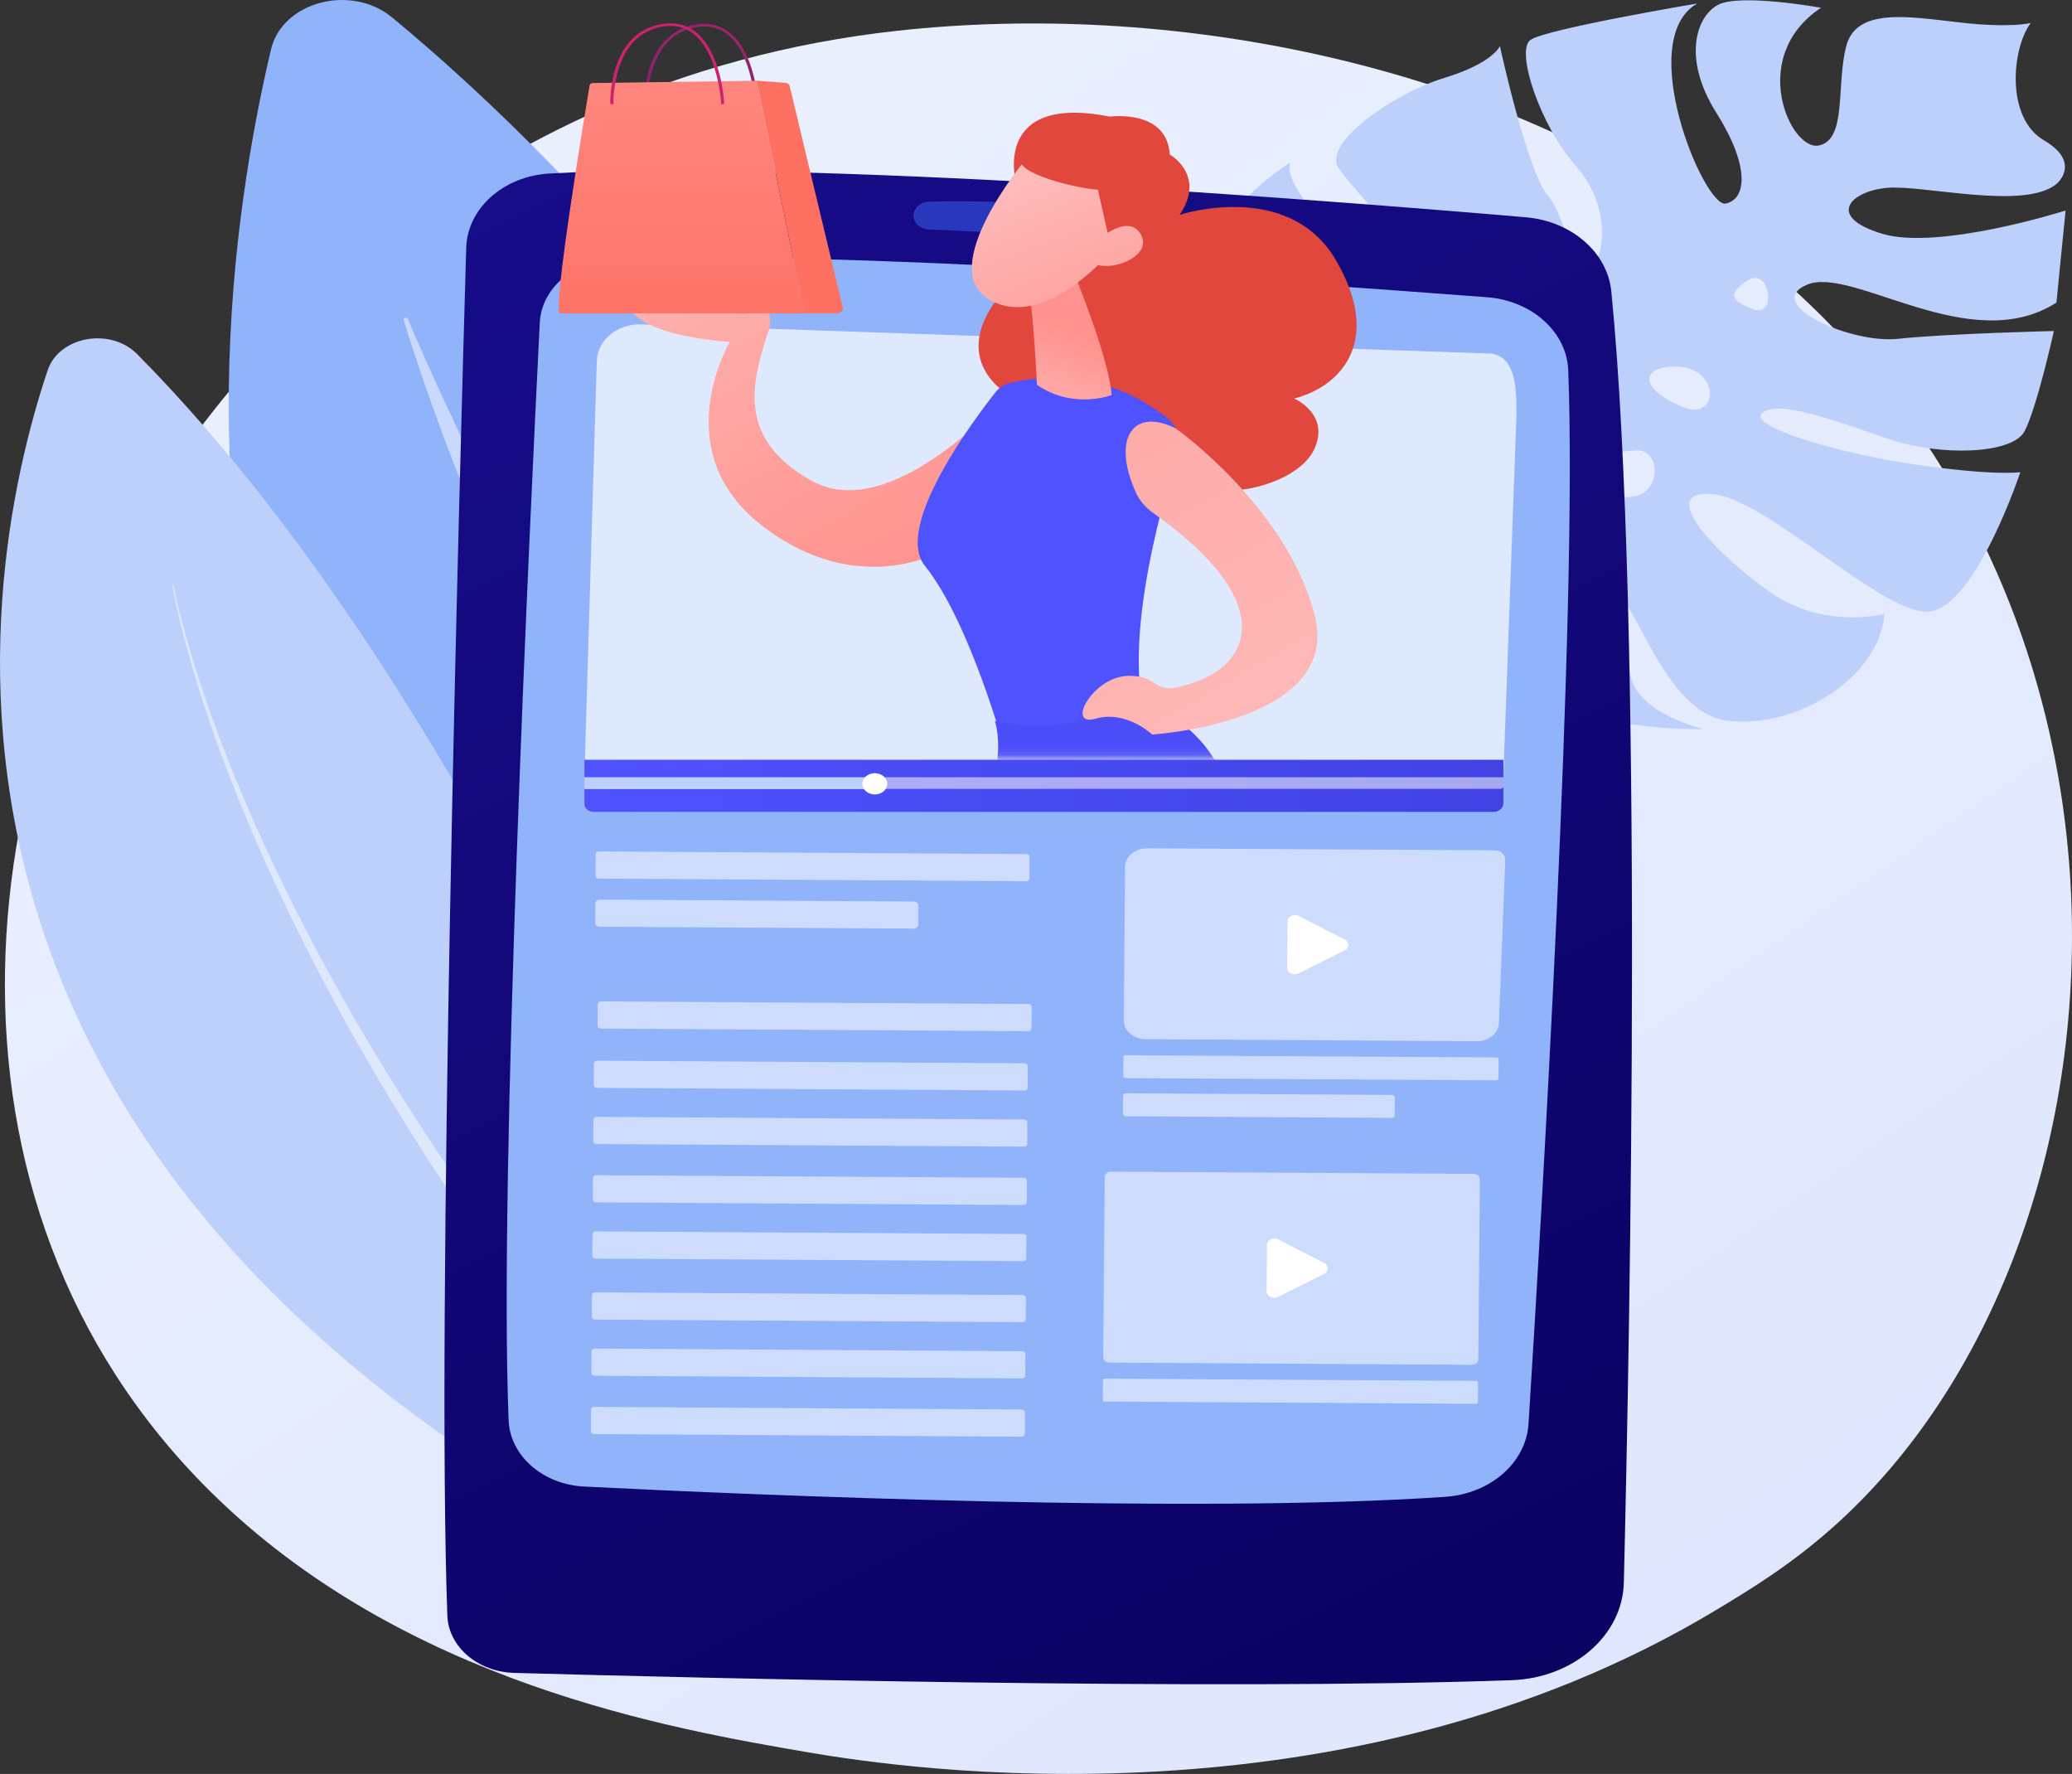
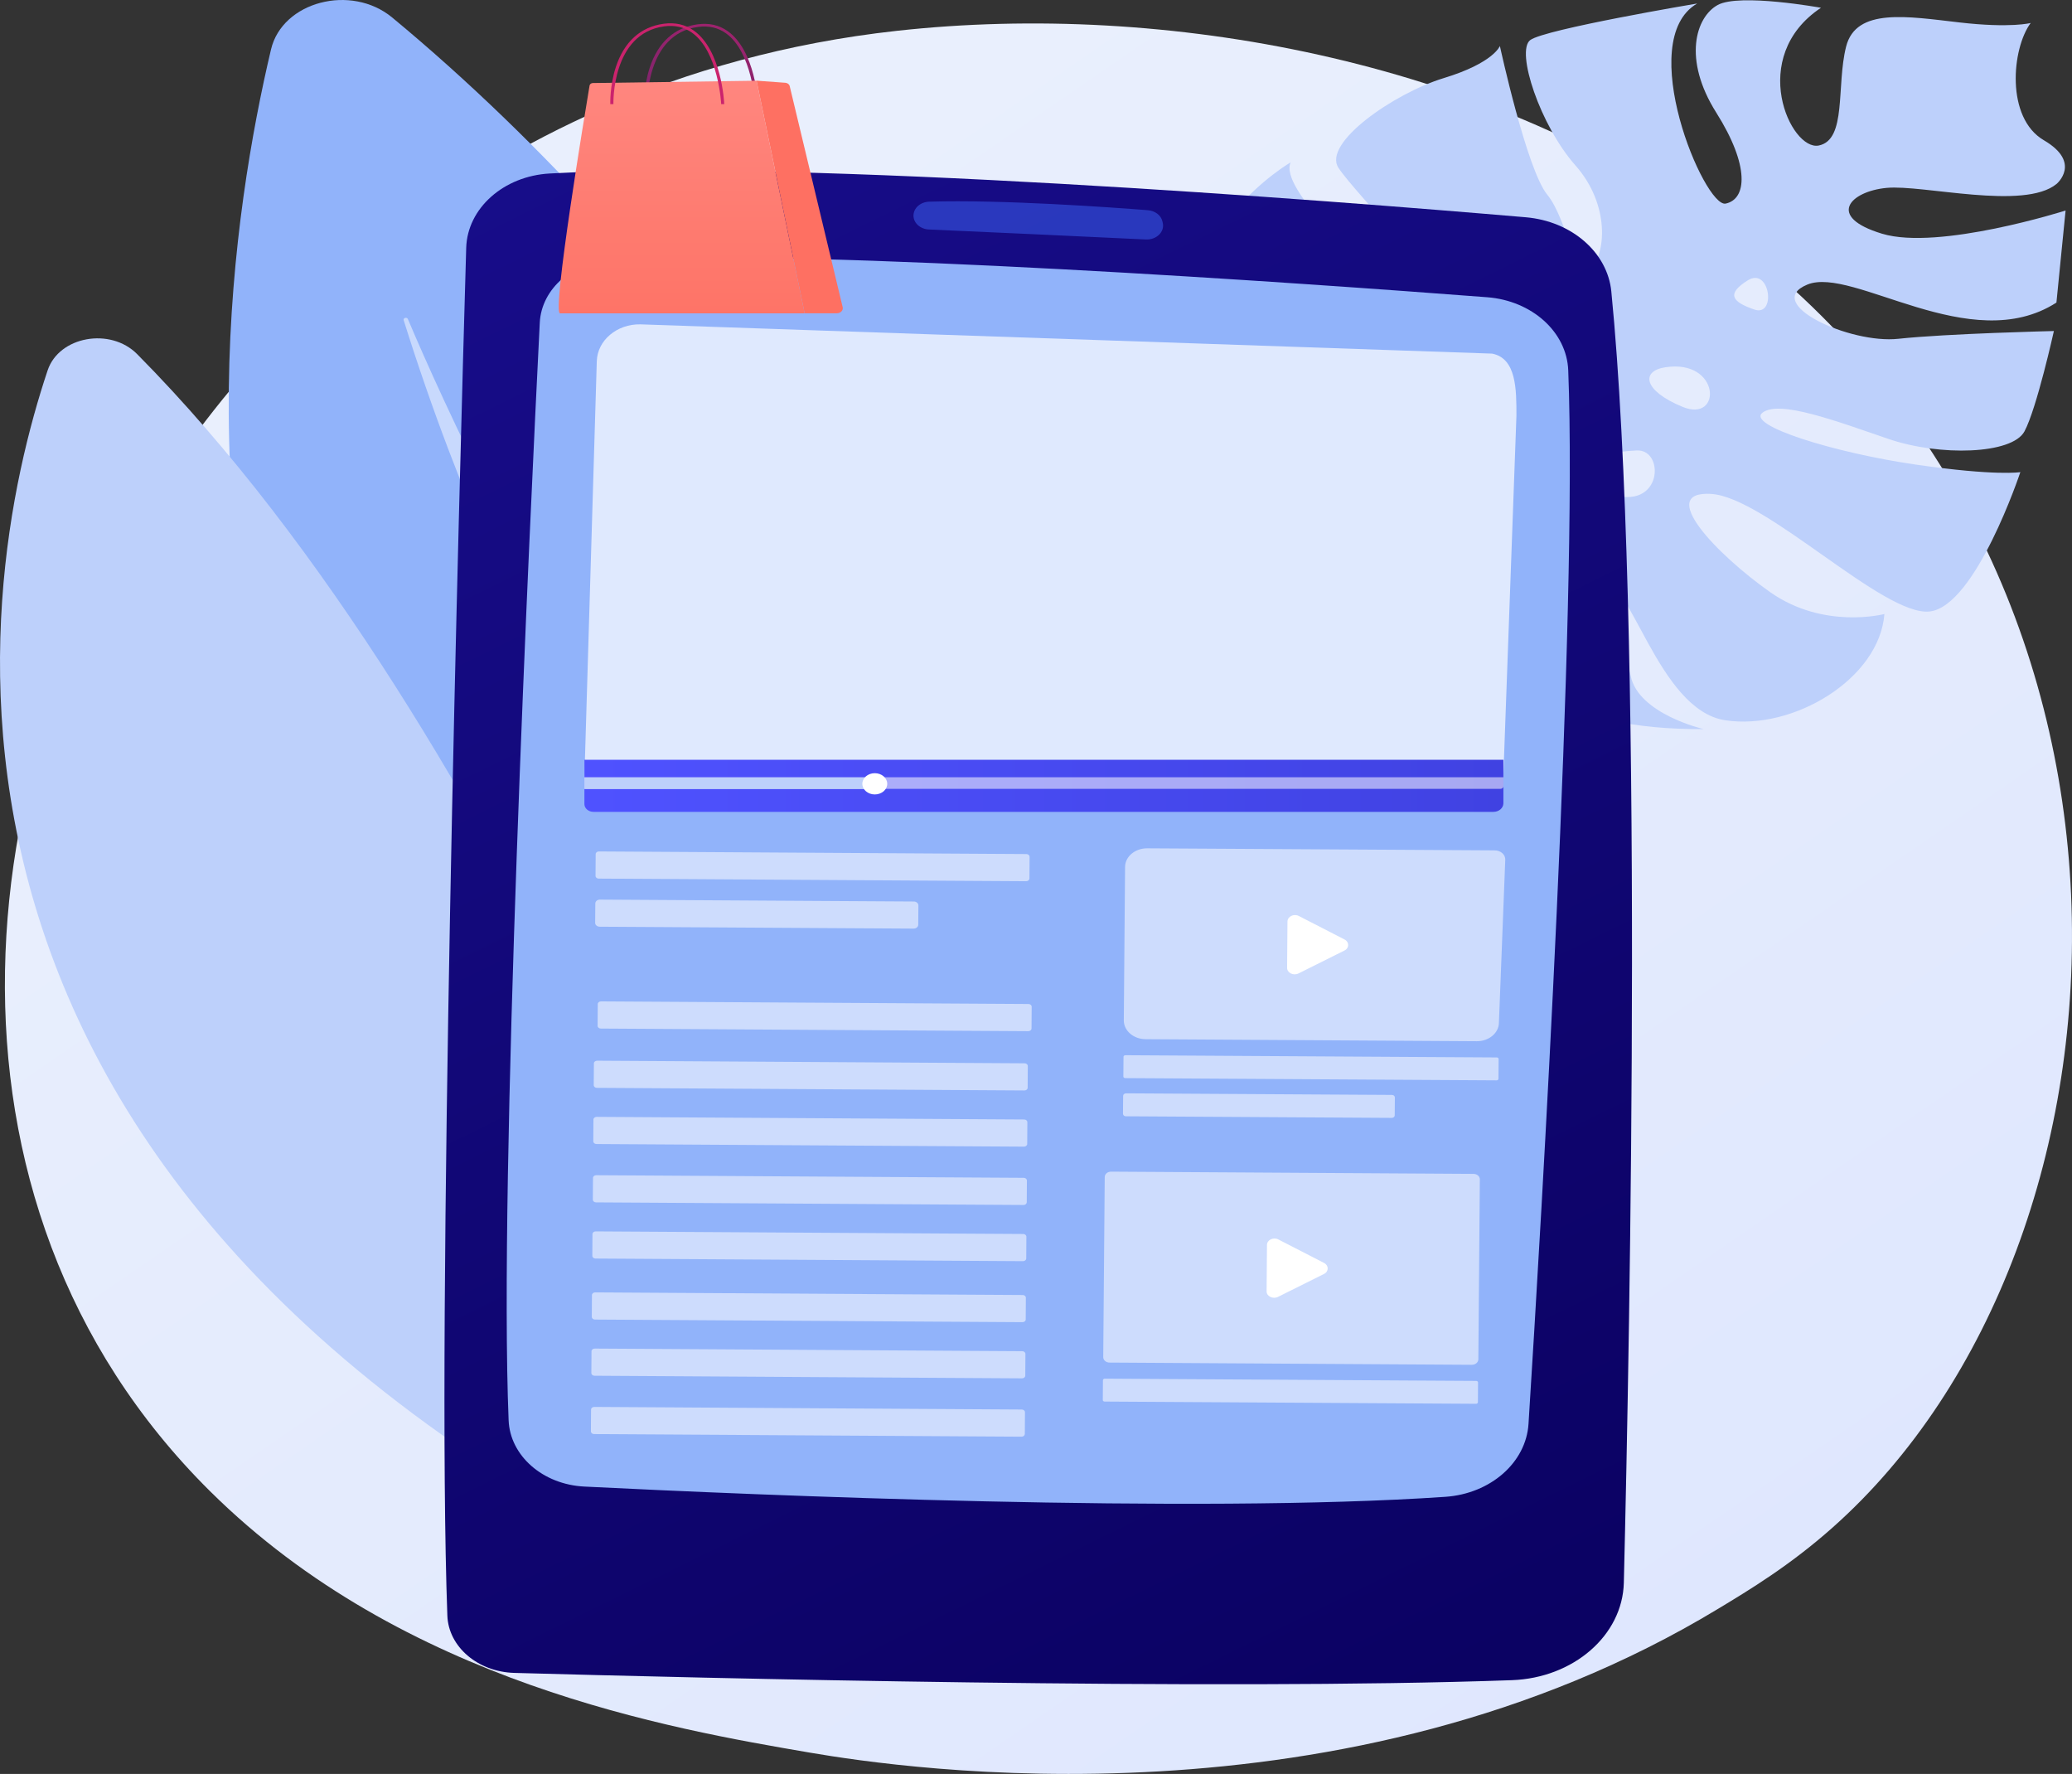
<svg xmlns="http://www.w3.org/2000/svg" width="243" height="208" viewBox="0 0 243 208" fill="none">
  <rect x="0" y="0" width="243" height="208" fill="#333333" stroke="none" />
  <path d="M214.898 179.132C209.924 183.548 205.213 186.398 201.489 188.643C157.749 215.096 105.986 207.382 94.981 205.503C78.74 202.72 47.334 197.349 24.634 174.85C-9.709 140.811 -4.36 87.183 22.274 51.786C27.142 45.311 52.884 9.37 105.208 3.611C136.876 0.127 173.78 7.162 200.51 26.028C256.618 65.639 252.624 145.668 214.898 179.132Z" fill="url(#paint0_linear_11_1553)" />
  <path d="M211.961 33.368C217.301 31.168 231.121 41.94 241.173 35.479L242.248 24.685C242.248 24.685 227.38 29.407 220.737 27.408C214.102 25.409 217.004 22.425 221.27 22.029C225.535 21.634 237.379 24.7 241.19 21.567C241.19 21.567 244.189 19.068 239.696 16.442C235.212 13.816 235.928 5.7 238.157 2.694C238.157 2.694 235.823 3.328 229.766 2.626C223.709 1.933 217.669 0.866 216.506 5.469C215.343 10.071 216.611 16.382 213.307 17.061C210.003 17.74 204.898 6.677 213.56 0.911C213.56 0.911 204.024 -0.82 201.454 0.582C198.884 1.985 197.32 6.931 201.279 13.204C205.239 19.478 204.854 23.357 202.381 23.872C199.898 24.387 191.603 4.73 199.042 0.411C199.042 0.411 181.21 3.41 179.471 4.693C177.722 5.976 180.633 14.734 184.759 19.389C188.885 24.051 188.308 29.87 186.525 31.526C184.741 33.182 183.859 25.752 181.455 22.82C179.051 19.881 175.904 5.394 175.904 5.394C175.904 5.394 175.17 7.378 169.331 9.154C163.492 10.929 155.092 16.77 156.963 19.665C158.833 22.559 170.843 34.756 172.801 39.478C174.759 44.2 175.161 48.34 172.356 46.661C169.558 44.976 166.919 38.911 163.527 35.047C160.136 31.175 149.97 22.156 151.36 19.038C151.36 19.038 137.619 27.057 140.635 40.149C140.635 40.149 146.613 45.14 154.288 46.624C161.963 48.116 165.109 49.034 165.415 51.354C165.721 53.681 160.433 52.607 155.687 51.57C150.931 50.533 139.822 48.325 138.222 45.461C138.222 45.461 144.114 64.938 160.136 63.826C175.161 62.789 176.499 61.096 176.604 60.887C176.271 61.678 166.35 85.684 199.793 85.49C199.793 85.49 192.145 83.714 191.245 79.253C190.336 74.792 183.911 68.936 187.512 67.981C191.114 67.027 194.356 83.237 202.328 84.453C210.3 85.669 220.413 79.604 220.999 71.995C220.999 71.995 213.901 73.867 207.599 69.429C201.297 64.99 194.217 57.553 200.65 57.911C207.083 58.269 220.903 72.301 226.305 71.697C231.706 71.1 236.942 55.36 236.942 55.36C236.942 55.36 234.145 55.844 224.653 54.472C215.151 53.092 204.688 49.862 206.725 48.37C208.762 46.878 215.422 49.399 221.471 51.466C227.52 53.532 235.972 53.271 237.423 50.585C238.865 47.9 240.876 38.814 240.876 38.814C240.876 38.814 228.306 39.112 222.642 39.724C216.934 40.35 206.62 35.569 211.961 33.368ZM187.993 57.59C181.027 54.547 187.399 53.04 191.961 52.816C195.423 52.652 194.968 60.634 187.993 57.59ZM197.328 47.706C192.661 45.781 192.46 43.499 195.292 43.066C201.804 42.059 201.987 49.63 197.328 47.706ZM205.737 36.292C203.132 35.39 202.416 34.465 204.994 32.861C207.59 31.265 208.351 37.203 205.737 36.292Z" fill="#BDD0FB" />
  <path d="M159.095 175.41C159.095 175.41 117.698 61.41 46.005 2.06C41.189 -1.931 33.112 0.18 31.784 5.797C22.894 43.349 9.119 156.499 159.095 175.41Z" fill="#91B3FA" />
  <path opacity="0.5" d="M144.979 168.718C145.329 168.972 144.926 169.442 144.542 169.226C130.137 161.318 73.714 121.632 47.343 37.546C47.255 37.277 47.719 37.143 47.832 37.404C56.057 56.777 89.081 128.04 144.979 168.718Z" fill="white" />
  <path d="M93.031 190.889C95.077 191.769 97.367 190.135 96.729 188.255C89.71 167.599 60.078 85.952 16.085 41.522C12.938 38.351 6.925 39.433 5.587 43.424C-2.857 68.668 -16.763 143.676 93.031 190.889Z" fill="#BDD0FB" />
-   <path opacity="0.5" d="M20.228 68.631C20.709 71.435 21.417 74.203 22.186 76.956C22.964 79.708 23.821 82.446 24.765 85.154C26.635 90.585 28.812 95.941 31.181 101.23C33.558 106.519 36.145 111.733 38.908 116.888C41.67 122.043 44.659 127.1 47.762 132.113L50.122 135.858L52.561 139.566L53.785 141.416L55.052 143.251L57.587 146.913C61.057 151.747 64.571 156.559 68.312 161.244C75.725 170.658 83.653 179.774 92.026 188.584C92.498 189.076 93.346 189.151 93.923 188.755C94.5 188.352 94.587 187.629 94.124 187.137C94.124 187.137 94.115 187.122 94.107 187.122C85.619 178.476 77.56 169.517 70.008 160.259C66.197 155.649 62.613 150.904 59.064 146.145L56.477 142.535L55.183 140.729L53.933 138.902L51.433 135.246L49.012 131.554C45.831 126.608 42.754 121.602 39.904 116.507C37.055 111.412 34.371 106.25 31.906 101.006C29.441 95.762 27.177 90.45 25.202 85.057C24.205 82.364 23.305 79.641 22.475 76.911C21.653 74.173 20.893 71.421 20.359 68.631C20.351 68.601 20.316 68.578 20.281 68.578C20.246 68.571 20.22 68.601 20.228 68.631Z" fill="white" />
  <path d="M54.676 29.049C53.855 57.329 51.189 154.865 52.465 189.434C52.596 193.097 56.04 196.036 60.332 196.155C81.555 196.745 142.601 198.252 177.311 197.006C184.54 196.745 190.292 191.747 190.44 185.577C191.166 155.895 192.757 72.413 188.972 34.166C188.517 29.586 184.304 25.938 178.946 25.476C155.835 23.499 94.447 18.68 64.466 20.343C59.055 20.642 54.816 24.424 54.676 29.049Z" fill="url(#paint1_linear_11_1553)" />
  <path d="M63.303 37.837C62.141 60.999 58.487 138.044 59.65 166.533C59.816 170.695 63.662 174.067 68.539 174.306C88.609 175.305 140.075 177.521 169.515 175.507C174.812 175.141 178.972 171.486 179.261 166.958C180.755 143.333 185.039 71.592 183.92 43.416C183.745 38.926 179.663 35.255 174.418 34.853C152.706 33.189 96.947 29.228 71.94 30.399C67.237 30.608 63.505 33.823 63.303 37.837Z" fill="#91B3FA" />
  <path opacity="0.5" d="M107.131 25.282C107.131 26.147 107.926 26.863 108.94 26.908C113.949 27.132 128.074 27.766 134.385 28.079C135.626 28.139 136.605 27.184 136.369 26.14L136.325 25.961C136.168 25.244 135.469 24.715 134.621 24.648C130.355 24.312 117.48 23.387 108.957 23.648C107.935 23.685 107.131 24.409 107.131 25.282Z" fill="#3F67F9" />
  <path opacity="0.71" d="M174.418 92.763H70.427C69.387 92.763 68.539 92.01 68.539 91.084L69.99 42.357C70.06 39.91 72.35 37.978 75.104 38.031L174.986 41.462C177.853 42.007 177.845 45.699 177.845 48.728L176.306 91.084C176.306 92.01 175.458 92.763 174.418 92.763Z" fill="white" />
  <path d="M175.144 95.195H69.606C69.02 95.195 68.539 94.784 68.539 94.285V89.085H176.315V94.195C176.306 94.747 175.791 95.195 175.144 95.195Z" fill="url(#paint2_linear_11_1553)" />
  <path opacity="0.54" d="M175.983 92.494H68.539V91.137H176.315V92.218C176.306 92.368 176.166 92.494 175.983 92.494Z" fill="white" />
  <path d="M103.092 91.159H68.539V92.517H103.092V91.159Z" fill="#BDD0FB" />
  <path d="M102.594 93.151C103.4 93.151 104.054 92.593 104.054 91.905C104.054 91.217 103.4 90.659 102.594 90.659C101.788 90.659 101.134 91.217 101.134 91.905C101.134 92.593 101.788 93.151 102.594 93.151Z" fill="white" />
  <mask id="mask0_11_1553" style="mask-type:luminance" maskUnits="userSpaceOnUse" x="64" y="0" width="100" height="89">
-     <path d="M163.466 0.978H64.291V88.884H163.466V0.978Z" fill="white" />
-   </mask>
+     </mask>
  <g mask="url(#mask0_11_1553)">
    <path d="M74.107 32.898C74.378 32.458 77.586 33.129 77.744 33.607C78.32 35.375 83.836 35.614 86.764 36.71C86.913 36.762 87.053 36.822 87.184 36.874C87.315 36.539 87.315 36.143 87 35.725C86.091 34.539 87.734 32.921 87.734 32.921C87.734 32.921 87.839 34.345 89.116 35.248C90.208 36.024 90.733 37.74 89.99 39.157C88.408 44.401 86.039 51.346 95.269 56.411C104.5 61.484 117.506 46.84 117.506 46.84L111.055 64.296C111.055 64.296 101.091 70.57 89.509 61.745C77.927 52.928 85.602 40.089 85.602 40.089C85.602 40.089 70.183 39.306 74.107 32.898Z" fill="url(#paint3_linear_11_1553)" />
    <path d="M119.114 21.201C119.114 21.201 116.44 10.959 130.181 13.674C130.181 13.674 136.85 12.742 137.191 18.12C137.191 18.12 141.491 20.537 138.345 25.192C138.345 25.192 151.124 20.977 156.692 30.541C162.26 40.104 157.138 45.364 151.779 46.729C151.779 46.729 156.124 48.594 154.069 52.801C152.015 57.008 141.587 59.97 135.434 54.86C135.434 54.86 117.917 56.837 118.267 46.274C118.267 46.274 110.12 41.783 118.677 33.055C127.235 24.32 119.114 21.201 119.114 21.201Z" fill="url(#paint4_linear_11_1553)" />
    <path d="M118.354 44.931C121.116 44.222 129.158 42.917 136.806 48.944C138.1 49.966 138.633 51.518 138.17 52.972C136.116 59.425 130.696 78.5 135.451 86.75C135.451 86.75 127.078 94.628 117.935 88.279C117.935 88.279 113.835 73.032 108.468 66.34C104.762 61.715 114.377 48.989 116.816 45.908C117.183 45.438 117.725 45.095 118.354 44.931Z" fill="url(#paint5_linear_11_1553)" />
    <path d="M125.985 32.107C125.985 32.107 130.067 41.969 130.373 46.318C130.373 46.318 125.862 48.071 121.606 45.11C121.606 45.11 121.16 35.263 120.513 33.495L125.985 32.107Z" fill="url(#paint6_linear_11_1553)" />
    <path d="M120.312 18.665C120.312 18.665 109.63 31.421 116.011 35.129C122.401 38.836 130.006 29.765 130.006 29.765C130.006 29.765 132.488 22.783 129.892 20.41C127.296 18.046 120.312 18.665 120.312 18.665Z" fill="url(#paint7_linear_11_1553)" />
    <path d="M125.251 15.614C125.251 15.614 120.347 16.606 119.656 18.501C118.966 20.396 126.614 22.156 128.756 22.238L130.486 29.884C130.486 29.884 135.591 22.693 133.572 18.538C131.544 14.383 125.251 15.614 125.251 15.614Z" fill="url(#paint8_linear_11_1553)" />
    <path d="M127.934 28.833C127.934 28.833 132.095 24.722 133.747 27.4C135.399 30.078 130.006 32.093 128.135 30.772L127.934 28.833Z" fill="url(#paint9_linear_11_1553)" />
    <path d="M116.676 84.557C116.676 84.557 117.882 87.832 116.029 93.225L104.561 127.406C104.377 127.943 104.718 128.503 105.339 128.697C108.765 129.748 120.05 132.717 135.443 131.815C136.22 131.77 136.867 131.3 137.033 130.651C138.047 126.757 141.509 113.464 142.217 110.726C144.935 100.32 147.96 89.093 134.63 82.304C128.485 84.55 122.751 85.877 116.676 84.557Z" fill="url(#paint10_linear_11_1553)" />
    <path d="M137.899 50.235C137.899 50.235 150.949 59.492 154.183 72.137C157.417 84.781 135.119 86.124 135.119 86.124C135.119 86.124 132.095 83.237 128.494 84.266C124.901 85.296 128.214 79.231 132.418 79.246C136.623 79.261 134.673 82.103 140.626 79.798C146.421 77.56 150.005 70.63 135.215 60.126C134.359 59.515 133.677 58.739 133.266 57.859C130.399 51.682 132.681 47.639 137.899 50.235Z" fill="url(#paint11_linear_11_1553)" />
  </g>
  <mask id="mask1_11_1553" style="mask-type:luminance" maskUnits="userSpaceOnUse" x="64" y="0" width="100" height="89">
    <path d="M163.466 0.978H64.291V88.884H163.466V0.978Z" fill="white" />
  </mask>
  <g mask="url(#mask1_11_1553)">
    <path d="M88.556 12.279C88.556 12.22 88.242 6.088 85.112 3.887C84.195 3.238 83.102 2.992 81.887 3.156C75.689 3.977 75.917 12.19 75.917 12.272L75.55 12.279C75.55 12.257 75.48 10.123 76.205 7.915C77.175 4.961 79.116 3.208 81.826 2.85C83.154 2.671 84.343 2.94 85.34 3.648C88.591 5.939 88.906 12.011 88.915 12.272L88.556 12.279Z" fill="url(#paint12_linear_11_1553)" />
    <path d="M69.536 9.736L88.731 9.467L94.369 36.74H65.681C64.702 36.74 68.653 12.951 69.143 10.034C69.169 9.862 69.335 9.736 69.536 9.736Z" fill="url(#paint13_linear_11_1553)" />
    <path d="M92.105 9.706L88.731 9.46L94.369 36.733H98.145C98.582 36.733 98.914 36.389 98.827 36.016L92.612 10.086C92.559 9.877 92.358 9.728 92.105 9.706Z" fill="url(#paint14_linear_11_1553)" />
    <path d="M84.579 12.212C84.579 12.153 84.264 6.021 81.135 3.82C80.217 3.171 79.125 2.925 77.91 3.089C71.713 3.91 71.94 12.123 71.94 12.205L71.573 12.212C71.573 12.19 71.503 10.056 72.228 7.848C73.198 4.894 75.139 3.141 77.849 2.783C79.177 2.604 80.366 2.873 81.362 3.581C84.614 5.871 84.929 11.944 84.938 12.205L84.579 12.212Z" fill="url(#paint15_linear_11_1553)" />
  </g>
  <path opacity="0.54" d="M173.203 122.087L134.35 121.849C132.934 121.841 131.789 120.849 131.798 119.64L131.946 101.647C131.955 100.439 133.118 99.462 134.534 99.469L175.293 99.708C176.001 99.715 176.56 100.208 176.534 100.812L175.791 119.909C175.782 121.117 174.619 122.095 173.203 122.087Z" fill="white" />
  <path opacity="0.54" d="M175.52 126.675L131.964 126.414C131.841 126.414 131.745 126.332 131.745 126.227L131.763 123.915C131.763 123.81 131.859 123.728 131.981 123.728L175.537 123.989C175.66 123.989 175.756 124.072 175.756 124.176L175.738 126.489C175.738 126.593 175.633 126.675 175.52 126.675Z" fill="white" />
  <path opacity="0.54" d="M163.221 131.076L132.042 130.89C131.85 130.89 131.701 130.755 131.701 130.591L131.719 128.488C131.719 128.324 131.876 128.197 132.069 128.197L163.247 128.383C163.44 128.383 163.588 128.518 163.588 128.682L163.571 130.785C163.571 130.949 163.414 131.076 163.221 131.076Z" fill="white" />
  <path fill-rule="evenodd" clip-rule="evenodd" d="M150.949 113.486L150.993 108.041C151.001 107.459 151.744 107.101 152.33 107.406L157.688 110.159C158.256 110.45 158.256 111.166 157.679 111.45L152.278 114.143C151.683 114.434 150.949 114.068 150.949 113.486Z" fill="white" />
  <path opacity="0.54" d="M172.618 160.028L130.128 159.767C129.708 159.767 129.376 159.476 129.385 159.118L129.56 138.014C129.56 137.656 129.901 137.372 130.32 137.38L172.81 137.641C173.229 137.641 173.562 137.932 173.553 138.29L173.378 159.394C173.369 159.744 173.028 160.028 172.618 160.028Z" fill="white" />
  <path opacity="0.54" d="M173.107 164.6L129.551 164.339C129.429 164.339 129.333 164.257 129.333 164.153L129.35 161.84C129.35 161.736 129.446 161.654 129.569 161.654L173.125 161.915C173.247 161.915 173.343 161.997 173.343 162.101L173.326 164.414C173.326 164.518 173.229 164.6 173.107 164.6Z" fill="white" />
  <path fill-rule="evenodd" clip-rule="evenodd" d="M148.545 151.412L148.589 145.966C148.597 145.384 149.34 145.026 149.926 145.332L155.284 148.085C155.852 148.375 155.852 149.092 155.276 149.375L149.874 152.068C149.279 152.359 148.536 151.993 148.545 151.412Z" fill="white" />
  <path opacity="0.54" d="M120.356 103.326L70.209 103.02C70.008 103.02 69.842 102.878 69.842 102.699L69.859 100.148C69.859 99.977 70.025 99.835 70.235 99.835L120.382 100.141C120.583 100.141 120.749 100.282 120.749 100.461L120.732 103.013C120.723 103.184 120.557 103.326 120.356 103.326Z" fill="white" />
  <path opacity="0.54" d="M120.146 127.861L69.999 127.555C69.798 127.555 69.632 127.413 69.632 127.234L69.65 124.683C69.65 124.512 69.816 124.37 70.025 124.37L120.172 124.676C120.373 124.676 120.539 124.817 120.539 124.997L120.522 127.548C120.522 127.719 120.356 127.861 120.146 127.861Z" fill="white" />
  <path opacity="0.54" d="M120.6 120.909L70.454 120.603C70.252 120.603 70.086 120.461 70.086 120.282L70.104 117.731C70.104 117.559 70.27 117.417 70.48 117.417L120.627 117.723C120.828 117.723 120.994 117.865 120.994 118.044L120.976 120.595C120.976 120.767 120.81 120.909 120.6 120.909Z" fill="white" />
  <path opacity="0.54" d="M120.093 134.448L69.947 134.142C69.746 134.142 69.58 134 69.58 133.821L69.597 131.27C69.597 131.099 69.763 130.957 69.973 130.957L120.12 131.263C120.321 131.263 120.487 131.404 120.487 131.584L120.469 134.135C120.469 134.306 120.294 134.448 120.093 134.448Z" fill="white" />
  <path opacity="0.54" d="M120.041 141.289L69.894 140.983C69.693 140.983 69.527 140.841 69.527 140.662L69.545 138.111C69.545 137.939 69.711 137.798 69.92 137.798L120.067 138.103C120.268 138.103 120.434 138.245 120.434 138.424L120.417 140.975C120.408 141.147 120.242 141.289 120.041 141.289Z" fill="white" />
  <path opacity="0.54" d="M119.98 147.876L69.833 147.57C69.632 147.57 69.466 147.428 69.466 147.249L69.483 144.698C69.483 144.526 69.649 144.385 69.859 144.385L120.006 144.69C120.207 144.69 120.373 144.832 120.373 145.011L120.356 147.562C120.356 147.734 120.189 147.876 119.98 147.876Z" fill="white" />
  <path opacity="0.54" d="M119.919 155.03L69.772 154.724C69.571 154.724 69.405 154.582 69.405 154.403L69.422 151.852C69.422 151.68 69.588 151.538 69.798 151.538L119.945 151.844C120.146 151.844 120.312 151.986 120.312 152.165L120.295 154.716C120.295 154.888 120.128 155.03 119.919 155.03Z" fill="white" />
  <path opacity="0.54" d="M119.866 161.617L69.719 161.311C69.518 161.311 69.352 161.169 69.352 160.99L69.37 158.439C69.37 158.267 69.536 158.125 69.746 158.125L119.892 158.431C120.093 158.431 120.26 158.573 120.26 158.752L120.242 161.303C120.242 161.475 120.076 161.617 119.866 161.617Z" fill="white" />
  <path opacity="0.54" d="M119.814 168.457L69.667 168.151C69.466 168.151 69.3 168.01 69.3 167.831L69.317 165.279C69.317 165.108 69.483 164.966 69.693 164.966L119.84 165.272C120.041 165.272 120.207 165.414 120.207 165.593L120.19 168.144C120.181 168.315 120.015 168.457 119.814 168.457Z" fill="white" />
  <path opacity="0.54" d="M107.148 108.883L70.331 108.66C70.034 108.66 69.789 108.451 69.798 108.197L69.816 105.937C69.816 105.683 70.06 105.474 70.358 105.482L107.174 105.706C107.472 105.706 107.716 105.914 107.708 106.168L107.69 108.428C107.69 108.682 107.445 108.883 107.148 108.883Z" fill="white" />
  <defs>
    <linearGradient id="paint0_linear_11_1553" x1="273.381" y1="269.44" x2="97.989" y2="14.205" gradientUnits="userSpaceOnUse">
      <stop stop-color="#DAE3FE" />
      <stop offset="1" stop-color="#E9EFFD" />
    </linearGradient>
    <linearGradient id="paint1_linear_11_1553" x1="194.748" y1="221.352" x2="70.3" y2="-31.69" gradientUnits="userSpaceOnUse">
      <stop stop-color="#09005D" />
      <stop offset="1" stop-color="#1A0F91" />
    </linearGradient>
    <linearGradient id="paint2_linear_11_1553" x1="68.538" y1="92.138" x2="176.309" y2="92.138" gradientUnits="userSpaceOnUse">
      <stop stop-color="#4F52FF" />
      <stop offset="1" stop-color="#4042E2" />
    </linearGradient>
    <linearGradient id="paint3_linear_11_1553" x1="75.929" y1="17.262" x2="103.946" y2="69.875" gradientUnits="userSpaceOnUse">
      <stop stop-color="#FEBBBA" />
      <stop offset="1" stop-color="#FF928E" />
    </linearGradient>
    <linearGradient id="paint4_linear_11_1553" x1="963.808" y1="-789.738" x2="994.6" y2="-831.877" gradientUnits="userSpaceOnUse">
      <stop stop-color="#E1473D" />
      <stop offset="1" stop-color="#E9605A" />
    </linearGradient>
    <linearGradient id="paint5_linear_11_1553" x1="156.667" y1="52.752" x2="203.599" y2="23.617" gradientUnits="userSpaceOnUse">
      <stop stop-color="#4F52FF" />
      <stop offset="1" stop-color="#4042E2" />
    </linearGradient>
    <linearGradient id="paint6_linear_11_1553" x1="119.485" y1="51.206" x2="124.452" y2="38.28" gradientUnits="userSpaceOnUse">
      <stop stop-color="#FEBBBA" />
      <stop offset="1" stop-color="#FF928E" />
    </linearGradient>
    <linearGradient id="paint7_linear_11_1553" x1="119.15" y1="21.232" x2="129.251" y2="46.858" gradientUnits="userSpaceOnUse">
      <stop stop-color="#FEBBBA" />
      <stop offset="1" stop-color="#FF928E" />
    </linearGradient>
    <linearGradient id="paint8_linear_11_1553" x1="950.977" y1="-799.115" x2="981.769" y2="-841.253" gradientUnits="userSpaceOnUse">
      <stop stop-color="#E1473D" />
      <stop offset="1" stop-color="#E9605A" />
    </linearGradient>
    <linearGradient id="paint9_linear_11_1553" x1="125.363" y1="18.782" x2="135.465" y2="44.408" gradientUnits="userSpaceOnUse">
      <stop stop-color="#FEBBBA" />
      <stop offset="1" stop-color="#FF928E" />
    </linearGradient>
    <linearGradient id="paint10_linear_11_1553" x1="122.759" y1="65.037" x2="124.963" y2="145.402" gradientUnits="userSpaceOnUse">
      <stop stop-color="#4F52FF" />
      <stop offset="1" stop-color="#4042E2" />
    </linearGradient>
    <linearGradient id="paint11_linear_11_1553" x1="151.346" y1="89.579" x2="96.032" y2="-6.519" gradientUnits="userSpaceOnUse">
      <stop stop-color="#FEBBBA" />
      <stop offset="1" stop-color="#FF928E" />
    </linearGradient>
    <linearGradient id="paint12_linear_11_1553" x1="90.548" y1="-10.103" x2="79.369" y2="28.661" gradientUnits="userSpaceOnUse">
      <stop stop-color="#CB236D" />
      <stop offset="1" stop-color="#4C246D" />
    </linearGradient>
    <linearGradient id="paint13_linear_11_1553" x1="79.947" y1="-8.01" x2="79.947" y2="42.592" gradientUnits="userSpaceOnUse">
      <stop stop-color="#FF928E" />
      <stop offset="1" stop-color="#FE7062" />
    </linearGradient>
    <linearGradient id="paint14_linear_11_1553" x1="125.565" y1="-66.121" x2="117.378" y2="-34.658" gradientUnits="userSpaceOnUse">
      <stop stop-color="#FF928E" />
      <stop offset="1" stop-color="#FE7062" />
    </linearGradient>
    <linearGradient id="paint15_linear_11_1553" x1="76.376" y1="15.577" x2="65.197" y2="54.341" gradientUnits="userSpaceOnUse">
      <stop stop-color="#CB236D" />
      <stop offset="1" stop-color="#4C246D" />
    </linearGradient>
  </defs>
</svg>